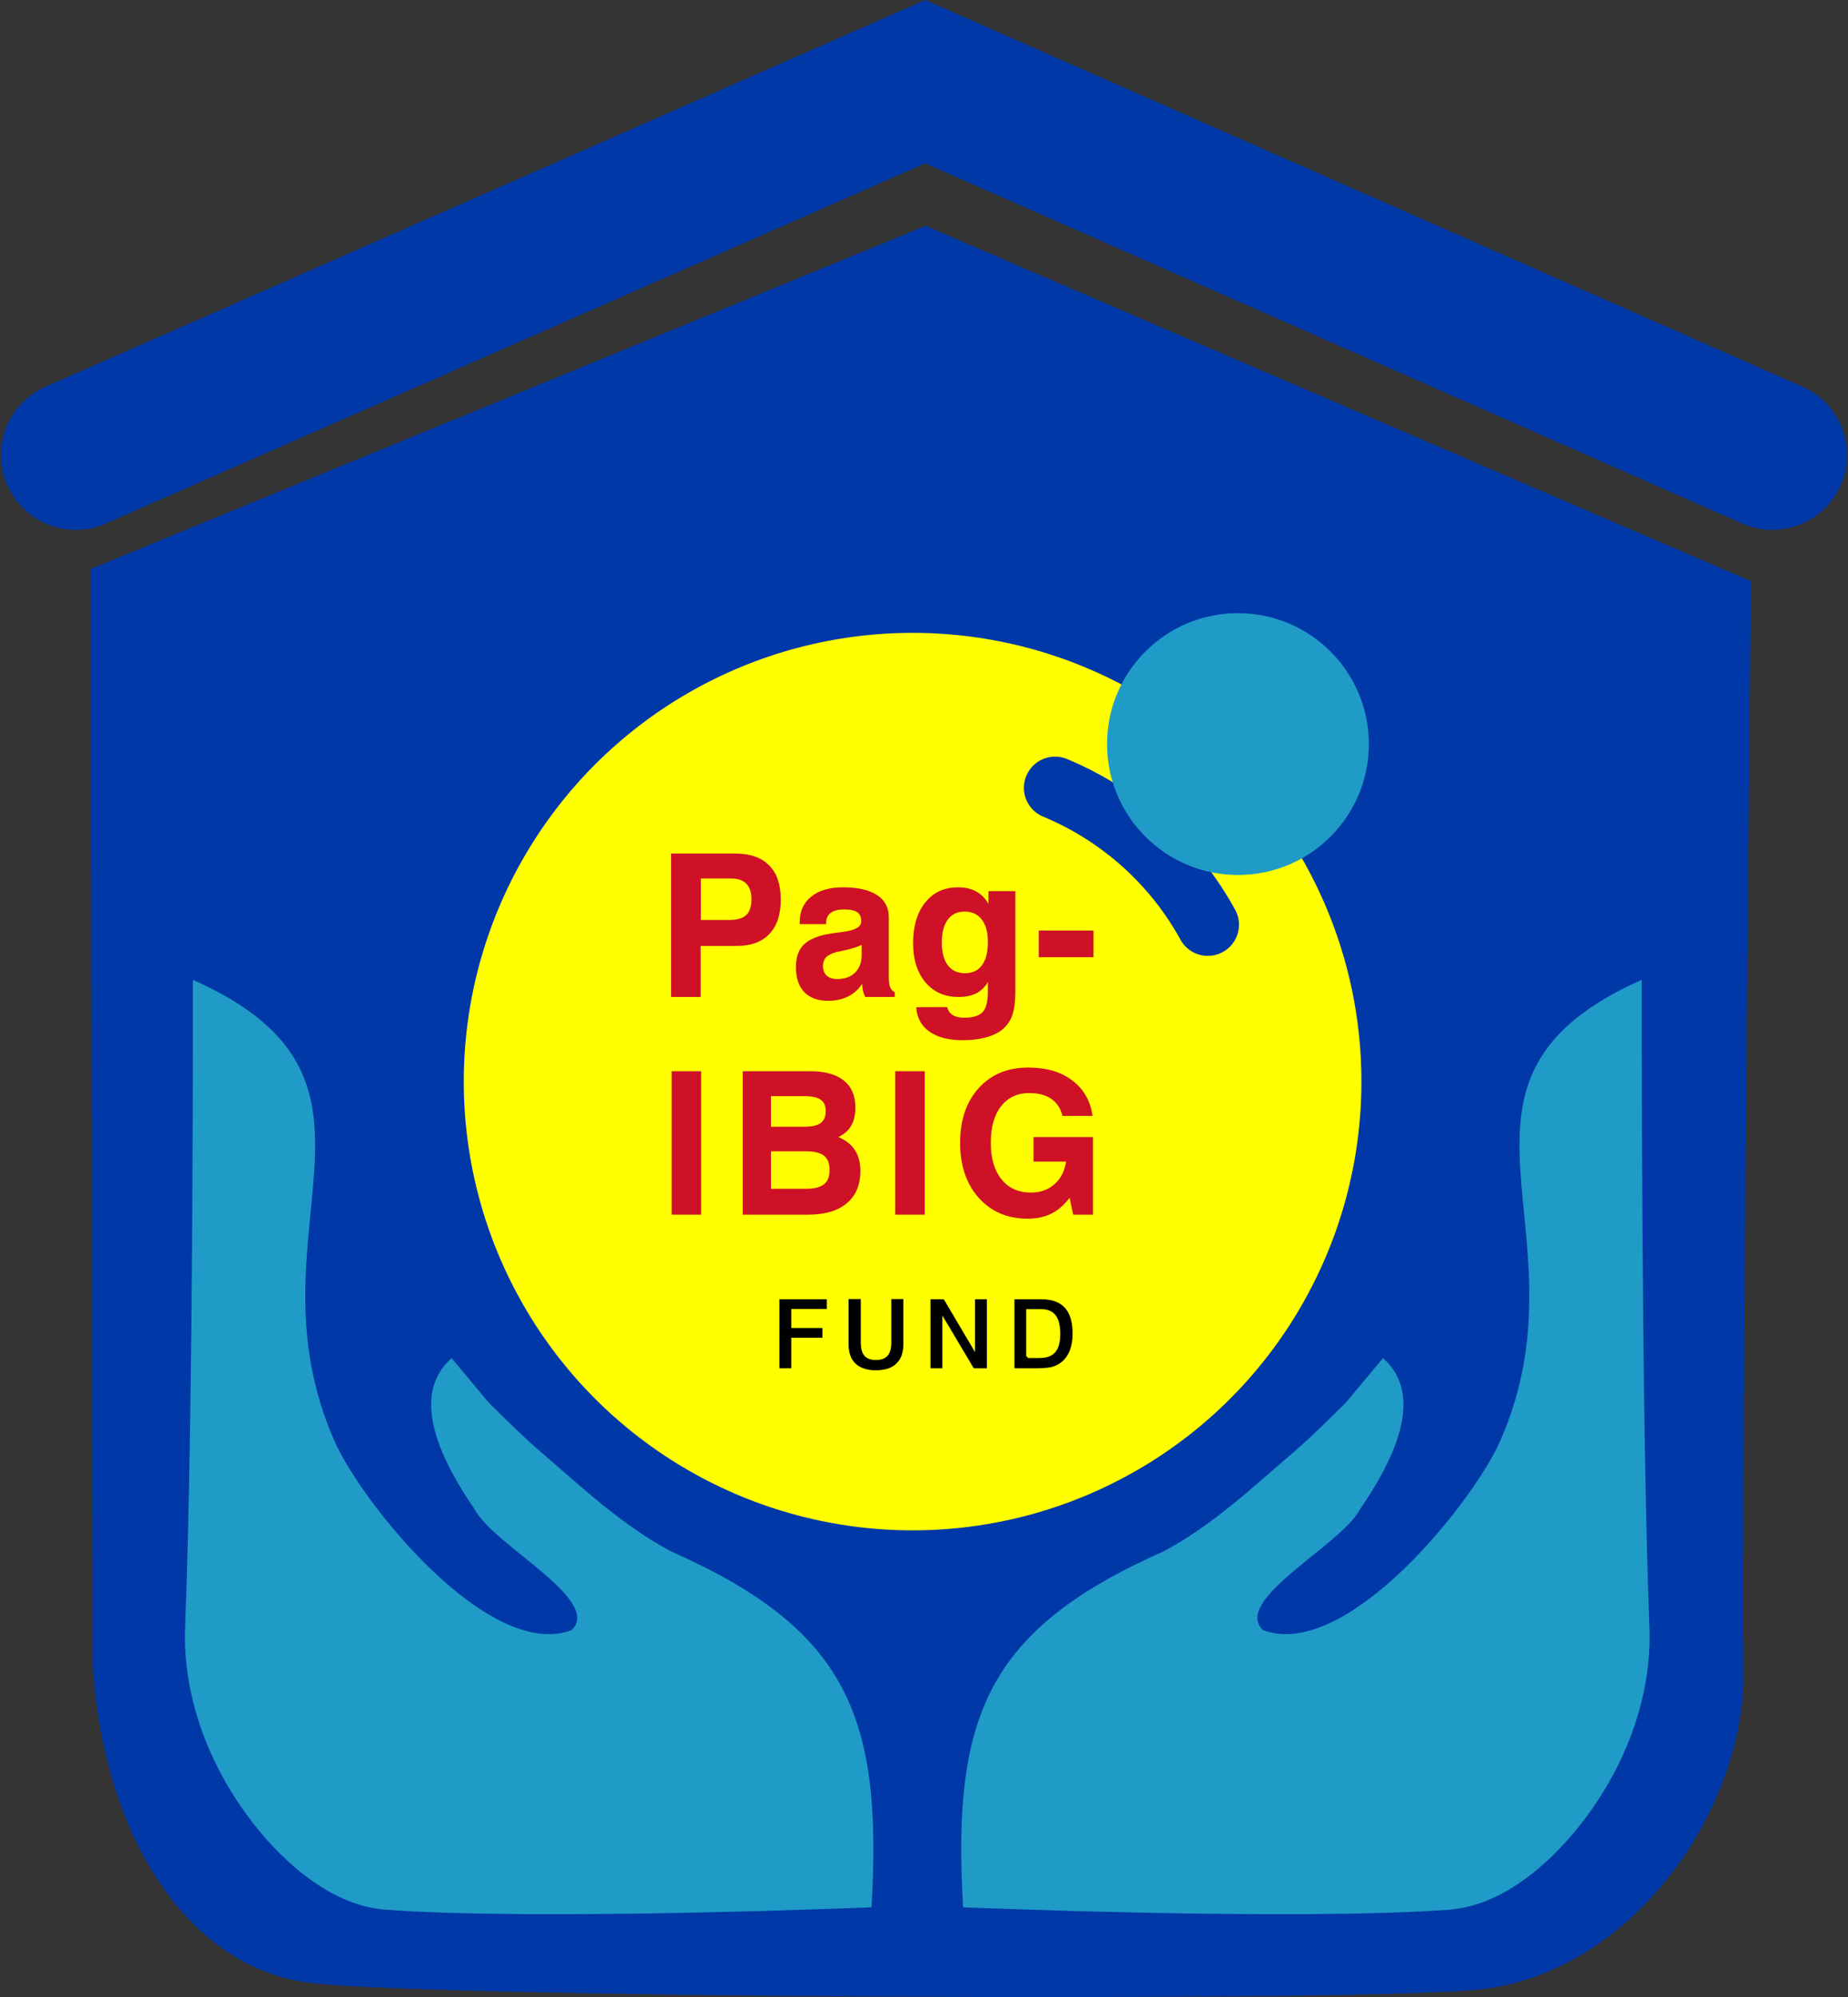
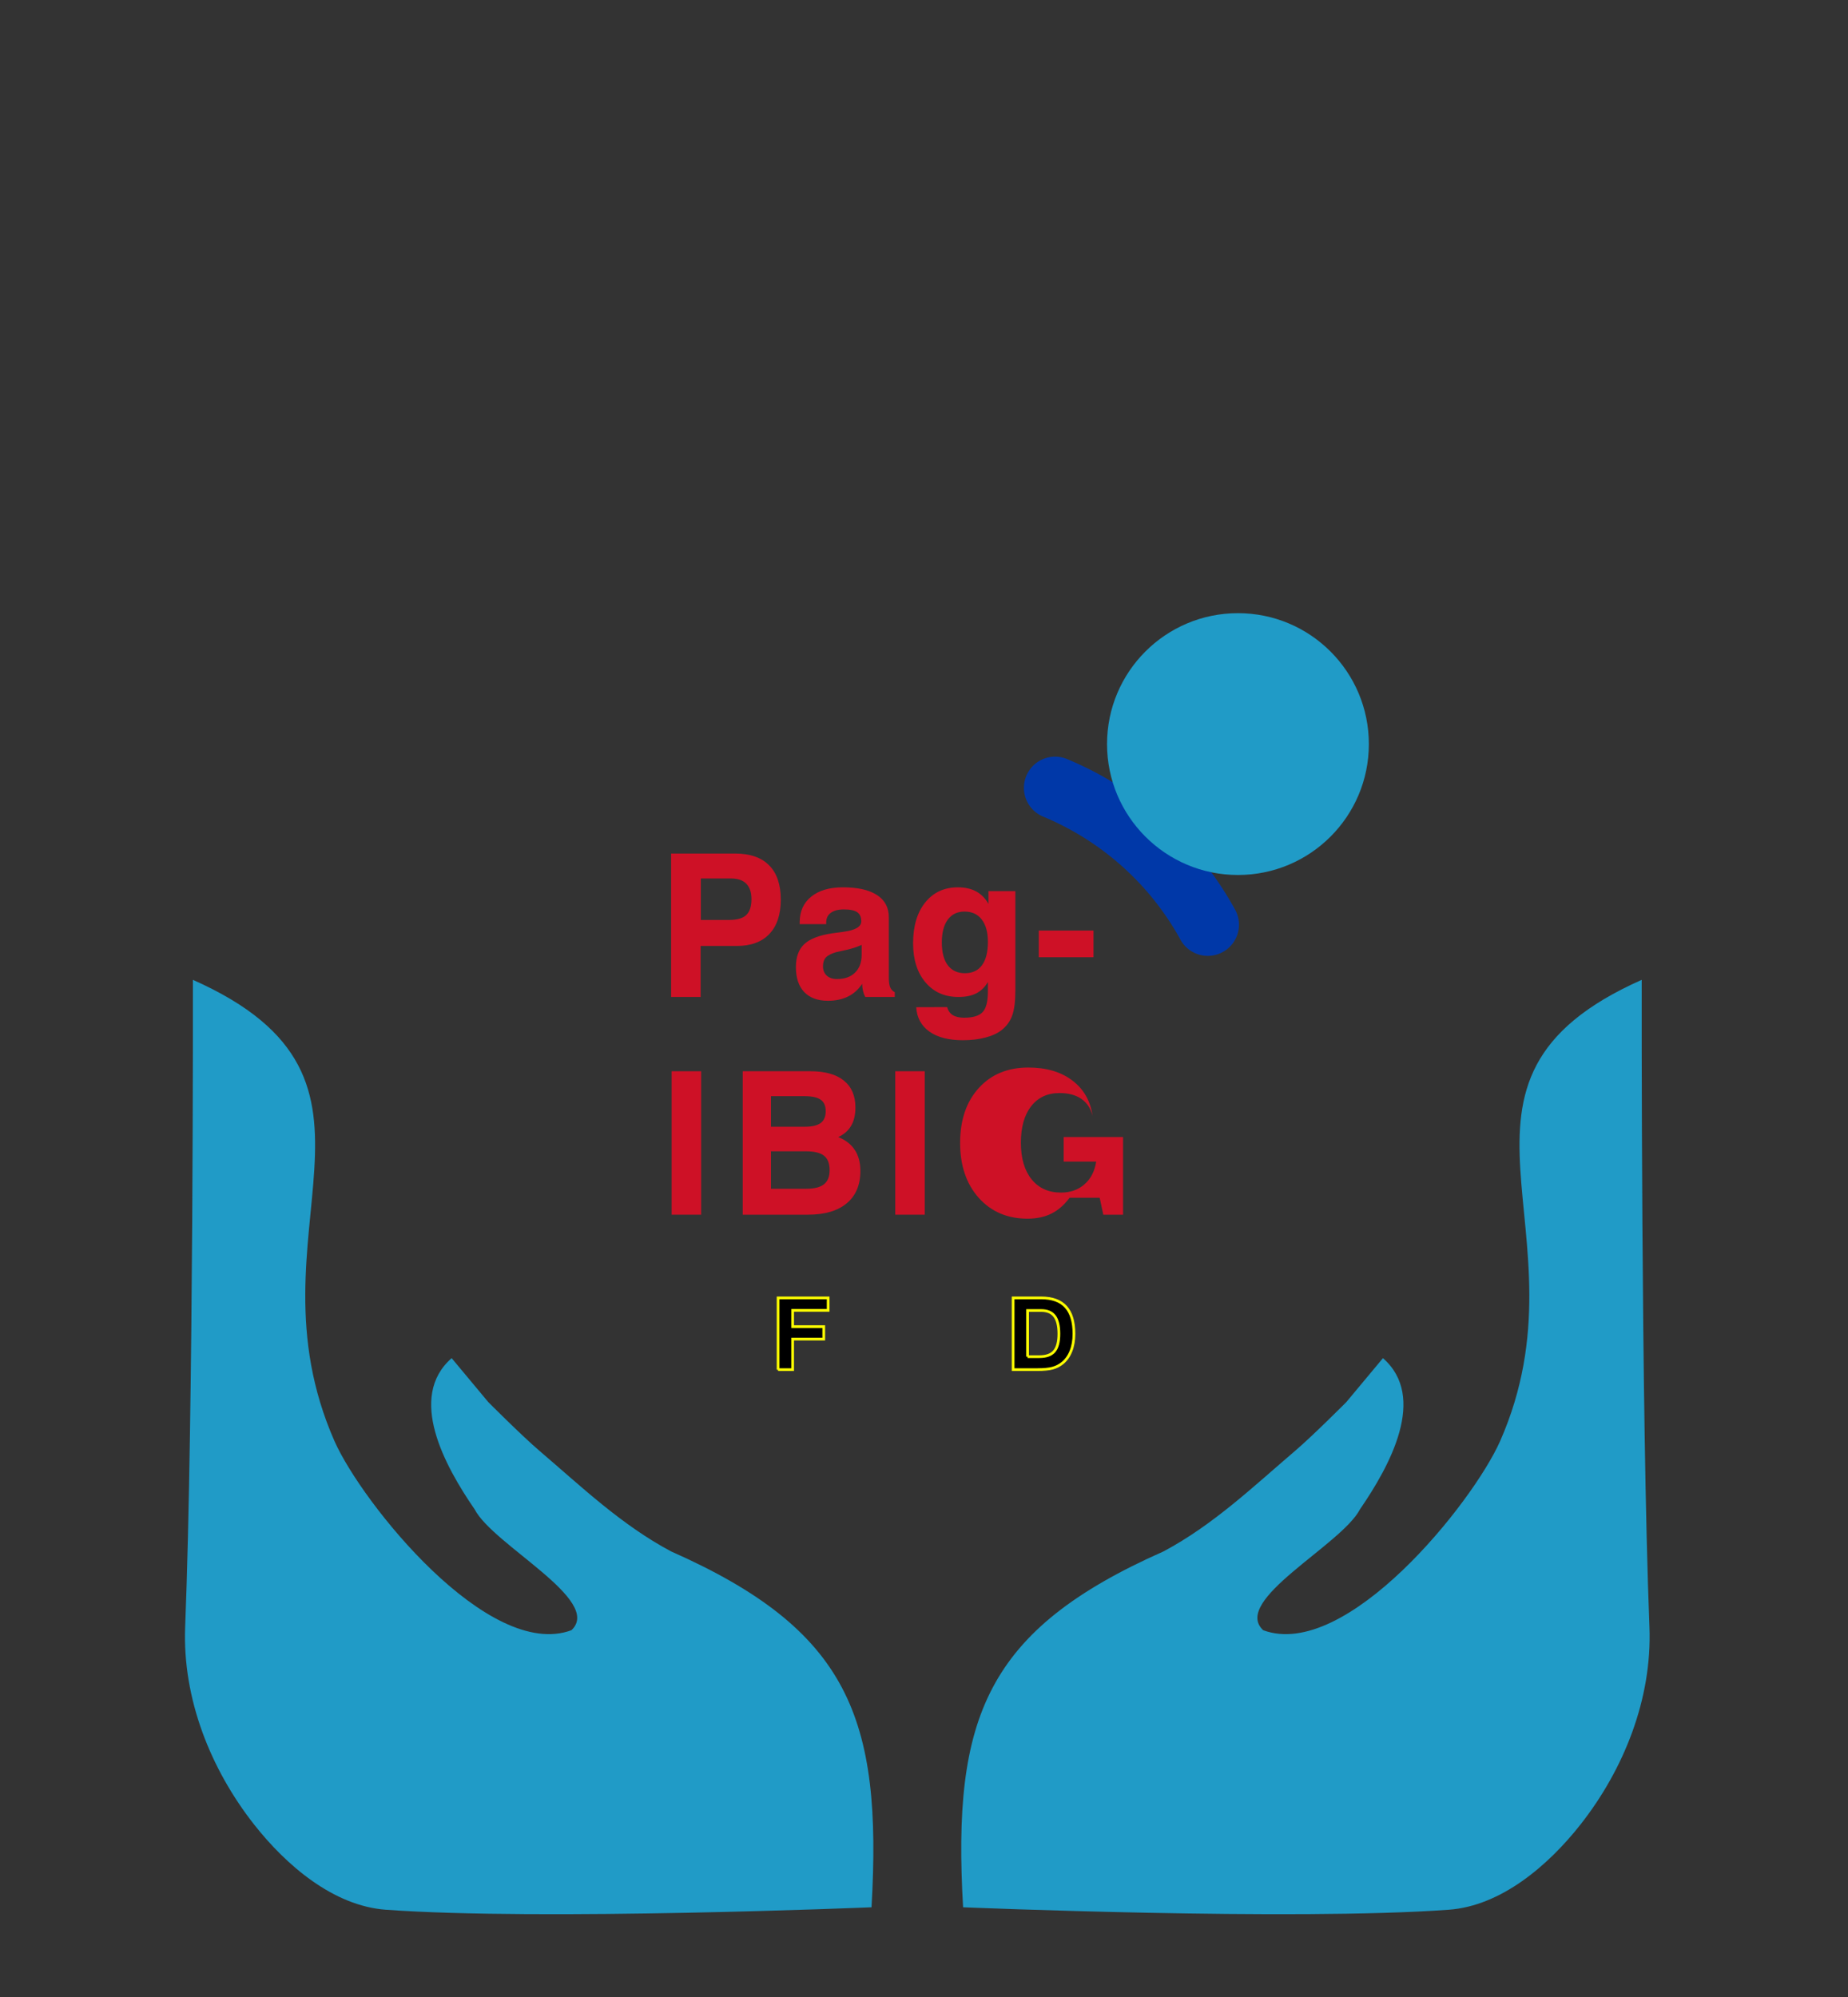
<svg xmlns="http://www.w3.org/2000/svg" xmlns:ns1="http://www.inkscape.org/namespaces/inkscape" xmlns:ns2="http://sodipodi.sourceforge.net/DTD/sodipodi-0.dtd" width="111.478mm" height="120.49mm" viewBox="0 0 395 426.932" id="svg2" version="1.1" ns1:version="0.48.5 r10040" ns2:docname="Pag-IBIG.svg">
  <rect x="0" y="0" width="395" height="426.932" fill="#333333" stroke="none" />
  <defs id="defs4" />
  <ns2:namedview id="base" pagecolor="#ffffff" bordercolor="#666666" borderopacity="1.0" ns1:pageopacity="0.0" ns1:pageshadow="2" ns1:zoom="0.74725342" ns1:cx="297.29273" ns1:cy="153.28236" ns1:document-units="px" ns1:current-layer="layer1" showgrid="false" fit-margin-top="0" fit-margin-left="0" fit-margin-right="0" fit-margin-bottom="0" ns1:window-width="1366" ns1:window-height="705" ns1:window-x="-8" ns1:window-y="-8" ns1:window-maximized="1" />
  <g ns1:label="Layer 1" ns1:groupmode="layer" id="layer1" transform="translate(-45.283,-371.105)">
    <g id="g9185">
-       <path ns1:connector-curvature="0" id="path4147" d="M 61.471,468.394 243.044,388.565 424.095,468.394" style="fill:none;stroke:#0038a8;stroke-width:31.959;stroke-linecap:round;stroke-linejoin:miter;stroke-miterlimit:4;stroke-opacity:1;stroke-dasharray:none" />
-       <path ns2:nodetypes="ccczzzcc" ns1:connector-curvature="0" id="path4149" d="m 64.602,492.761 178.512,-73.375 176.412,75.959 c 0,0 -2.071,203.73 -1.575,233.043 0.496,29.314 -24.004,65.645 -58.279,68.208 -34.275,2.563 -221.758,1.497 -247.817,-1.55 -26.059,-3.047 -44.362,-30.799 -46.728,-67.691 z" style="fill:#0038a8;fill-opacity:1;fill-rule:evenodd;stroke:none" />
-       <circle transform="matrix(0.576,0,0,0.576,19.215,338.628)" r="166.55" cy="457.813" cx="383.91" id="path4151" style="fill:#ffff00;fill-opacity:1;stroke:none" d="m 550.46,457.813 c 0,91.983 -74.567,166.55 -166.55,166.55 -91.983,0 -166.55,-74.567 -166.55,-166.55 0,-91.983 74.567,-166.55 166.55,-166.55 91.983,0 166.55,74.567 166.55,166.55 z" ns2:cx="383.90952" ns2:cy="457.81271" ns2:rx="166.55002" ns2:ry="166.55002" />
      <path transform="matrix(0.576,0,0,0.576,19.215,338.628)" ns2:open="true" d="m 436.783,348.778 a 115.379,114.246 0 0 1 56.666,50.802" ns2:end="5.7858212" ns2:start="5.1105368" ns2:ry="114.24641" ns2:rx="115.37934" ns2:cy="454.08804" ns2:cx="392.04932" ns2:type="arc" id="path4157" style="fill:none;stroke:#0038a8;stroke-width:23.133;stroke-linecap:round;stroke-linejoin:round;stroke-miterlimit:4;stroke-opacity:1;stroke-dasharray:none;stroke-dashoffset:0" />
      <ellipse transform="matrix(0.576,0,0,0.576,19.215,338.628)" ry="48.585" rx="48.577" cy="332.543" cx="504.64" id="path4153" style="fill:#209bc7;fill-opacity:1;stroke:none" d="m 553.217,332.543 c 0,26.833 -21.749,48.585 -48.577,48.585 -26.828,0 -48.577,-21.752 -48.577,-48.585 0,-26.833 21.749,-48.585 48.577,-48.585 26.828,0 48.577,21.752 48.577,48.585 z" ns2:cx="504.63977" ns2:cy="332.54288" ns2:rx="48.577087" ns2:ry="48.584915" />
      <path ns2:nodetypes="csasccacccccc" ns1:connector-curvature="0" id="path4159" d="m 86.516,580.573 c 0,0 0.154,92.172 -1.655,138.33 -0.603,15.398 5.502,30.482 14.699,42.199 6.91,8.804 17.013,17.446 28.175,18.262 33.214,2.427 103.83,-0.522 103.83,-0.522 2.337,-40.546 -4.912,-59.28 -42.848,-76.082 -10.631,-5.665 -19.143,-13.828 -28.112,-21.487 -3.835,-3.275 -10.957,-10.435 -10.957,-10.435 l -7.826,-9.392 c -9.522,8.345 -1.484,23.008 4.912,32.318 3.968,7.655 27.532,19.462 20.686,25.846 -17.722,6.568 -44.765,-27.193 -50.642,-40.423 -19.803,-45.047 18.38,-76.993 -30.262,-98.613 z" style="fill:#209bc7;fill-opacity:1;fill-rule:evenodd;stroke:none" />
      <path ns2:nodetypes="csasccacccccc" ns1:connector-curvature="0" id="path4159-2" d="m 396.186,580.573 c 0,0 -0.154,92.172 1.655,138.33 0.603,15.398 -5.502,30.482 -14.699,42.199 -6.91,8.804 -17.013,17.446 -28.175,18.262 -33.214,2.427 -103.83,-0.522 -103.83,-0.522 -2.337,-40.546 4.912,-59.28 42.848,-76.082 10.631,-5.665 19.143,-13.828 28.112,-21.487 3.835,-3.275 10.957,-10.435 10.957,-10.435 l 7.826,-9.392 c 9.522,8.345 1.484,23.008 -4.912,32.318 -3.968,7.655 -27.532,19.462 -20.686,25.846 17.722,6.568 44.765,-27.193 50.642,-40.423 19.803,-45.047 -18.38,-76.993 30.262,-98.613 z" style="fill:#209bc7;fill-opacity:1;fill-rule:evenodd;stroke:none" />
      <g transform="matrix(0.576,0,0,0.576,19.215,338.628)" id="text4418" style="font-size:37.011px;font-style:normal;font-variant:normal;font-weight:bold;font-stretch:normal;text-align:start;line-height:125%;letter-spacing:0px;word-spacing:0px;writing-mode:lr-tb;text-anchor:start;fill:#ce1126;fill-opacity:1;stroke:none;font-family:Swis721 BT;-inkscape-font-specification:'Swis721 BT, Bold'">
        <path id="path4570" style="font-size:74.022px;letter-spacing:1.851px;fill:#ce1126;fill-opacity:1" d="m 305.321,397.816 10.59,0 q 4.301,0 6.253,-1.807 1.952,-1.843 1.952,-5.891 0,-3.795 -1.916,-5.747 -1.916,-1.952 -5.711,-1.952 l -11.168,0 0,15.397 z m -0.072,9.65 0,18.939 -10.952,0 0,-53.24 23.674,0 q 8.385,0 12.686,4.373 4.337,4.337 4.337,12.759 0,8.241 -4.229,12.723 -4.229,4.446 -12.072,4.446 l -13.445,0 z" ns1:connector-curvature="0" />
        <path id="path4572" style="font-size:74.022px;letter-spacing:1.851px;fill:#ce1126;fill-opacity:1" d="m 365.182,421.526 q -1.988,3.072 -5.205,4.699 -3.217,1.59 -7.482,1.59 -5.711,0 -8.819,-3.253 -3.072,-3.253 -3.072,-9.253 0,-5.566 3.072,-8.494 3.108,-2.928 10.229,-4.012 1.626,-0.253 4.265,-0.578 6.687,-0.867 6.687,-3.867 0,-2.385 -1.482,-3.397 -1.482,-1.048 -4.952,-1.048 -3.181,0 -4.879,1.265 -1.699,1.265 -1.699,3.614 l 0,0.578 -9.831,0 0,-0.723 q 0,-6.036 4.265,-9.47 4.265,-3.47 11.783,-3.47 8.241,0 12.614,2.855 4.41,2.855 4.41,8.241 l 0,22.337 q 0,2.458 0.506,3.687 0.506,1.193 1.699,1.807 l 0,1.771 -10.952,0 q -0.542,-1.012 -0.831,-2.241 -0.289,-1.229 -0.325,-2.638 z m -0.181,-14.457 q -2.566,1.193 -5.928,1.916 -3.325,0.723 -3.434,0.759 -2.783,0.795 -3.904,1.988 -1.084,1.193 -1.084,3.289 0,2.169 1.41,3.47 1.41,1.265 3.795,1.265 4.265,0 6.687,-2.385 2.458,-2.422 2.458,-6.578 l 0,-3.723 z" ns1:connector-curvature="0" />
        <path id="path4574" style="font-size:74.022px;letter-spacing:1.851px;fill:#ce1126;fill-opacity:1" d="m 394.755,406.129 q 0,5.53 2.205,8.494 2.241,2.964 6.361,2.964 4.157,0 6.325,-2.964 2.205,-2.964 2.205,-8.638 0,-5.385 -2.277,-8.313 -2.241,-2.964 -6.397,-2.964 -4.012,0 -6.217,3 -2.205,3 -2.205,8.421 z m -9.506,24.072 11.494,-0.036 q 0.506,1.988 2.06,2.964 1.59,0.976 4.229,0.976 4.916,0 6.867,-2.096 1.952,-2.06 1.952,-7.662 l 0,-3.506 q -1.663,2.855 -4.337,4.229 -2.638,1.337 -6.614,1.337 -7.626,0 -12.217,-5.422 -4.59,-5.458 -4.59,-14.494 0,-9.542 4.482,-15.144 4.518,-5.638 12.144,-5.638 3.976,0 6.759,1.518 2.819,1.518 4.59,4.626 l 0,-4.735 9.976,0 0,36.686 q 0,6.181 -1.157,9.434 -1.157,3.253 -3.94,5.458 -2.385,1.843 -6.072,2.783 -3.651,0.976 -8.349,0.976 -7.879,0 -12.397,-3.217 -4.518,-3.217 -4.879,-9.036 z" ns1:connector-curvature="0" />
        <path id="path4576" style="font-size:74.022px;letter-spacing:1.851px;fill:#ce1126;fill-opacity:1" d="m 430.725,411.659 0,-9.903 20.313,0 0,9.903 -20.313,0 z" ns1:connector-curvature="0" />
      </g>
      <g transform="matrix(0.576,0,0,0.576,21.607,340.223)" id="text4422" style="font-size:40.467px;font-style:normal;font-variant:normal;font-weight:bold;font-stretch:normal;text-align:start;line-height:125%;letter-spacing:0px;word-spacing:0px;writing-mode:lr-tb;text-anchor:start;fill:#ce1126;fill-opacity:1;stroke:none;font-family:Swis721 BT;-inkscape-font-specification:'Swis721 BT, Bold'">
        <path ns1:connector-curvature="0" id="path4561" style="font-size:74.022px;letter-spacing:4.047px;fill:#ce1126;fill-opacity:1" d="m 290.335,504.437 0,-53.24 10.952,0 0,53.24 -10.952,0 z" />
        <path ns1:connector-curvature="0" id="path4563" style="font-size:74.022px;letter-spacing:4.047px;fill:#ce1126;fill-opacity:1" d="m 327.2,494.822 12.976,0 q 4.59,0 6.687,-1.663 2.096,-1.663 2.096,-5.241 0,-3.723 -2.06,-5.349 -2.06,-1.663 -6.795,-1.663 l -12.903,0 0,13.915 z m 0,-23.024 12.506,0 q 4.048,0 5.928,-1.373 1.879,-1.41 1.879,-4.41 0,-2.928 -1.843,-4.229 -1.807,-1.337 -6.036,-1.337 l -12.433,0 0,11.349 z m -10.482,32.638 0,-53.24 25.084,0 q 8.168,0 12.433,3.47 4.301,3.434 4.301,10.012 0,4.048 -1.59,6.759 -1.59,2.711 -4.771,4.193 4.12,1.663 6.144,4.807 2.06,3.108 2.06,7.771 0,7.771 -5.06,12 -5.06,4.229 -14.349,4.229 l -24.252,0 z" />
        <path ns1:connector-curvature="0" id="path4565" style="font-size:74.022px;letter-spacing:4.047px;fill:#ce1126;fill-opacity:1" d="m 373.318,504.437 0,-53.24 10.952,0 0,53.24 -10.952,0 z" />
-         <path ns1:connector-curvature="0" id="path4567" style="font-size:74.022px;letter-spacing:4.047px;fill:#ce1126;fill-opacity:1" d="m 438.014,498.148 q -2.964,4.012 -6.759,5.891 -3.759,1.879 -8.855,1.879 -11.168,0 -18.108,-7.735 -6.903,-7.771 -6.903,-20.385 0,-12.723 6.903,-20.349 6.903,-7.626 18.397,-7.626 10.012,0 16.337,4.807 6.325,4.771 7.518,13.156 l -11.168,0 q -1.012,-4.157 -4.157,-6.325 -3.108,-2.169 -8.132,-2.169 -6.687,0 -10.518,4.916 -3.795,4.879 -3.795,13.518 0,8.674 3.976,13.59 3.976,4.916 10.915,4.916 5.205,0 8.711,-3.072 3.506,-3.072 4.337,-8.421 l -12.072,0 0,-9.108 22.048,0 0,28.807 -7.337,0 -1.337,-6.289 z" />
+         <path ns1:connector-curvature="0" id="path4567" style="font-size:74.022px;letter-spacing:4.047px;fill:#ce1126;fill-opacity:1" d="m 438.014,498.148 q -2.964,4.012 -6.759,5.891 -3.759,1.879 -8.855,1.879 -11.168,0 -18.108,-7.735 -6.903,-7.771 -6.903,-20.385 0,-12.723 6.903,-20.349 6.903,-7.626 18.397,-7.626 10.012,0 16.337,4.807 6.325,4.771 7.518,13.156 q -1.012,-4.157 -4.157,-6.325 -3.108,-2.169 -8.132,-2.169 -6.687,0 -10.518,4.916 -3.795,4.879 -3.795,13.518 0,8.674 3.976,13.59 3.976,4.916 10.915,4.916 5.205,0 8.711,-3.072 3.506,-3.072 4.337,-8.421 l -12.072,0 0,-9.108 22.048,0 0,28.807 -7.337,0 -1.337,-6.289 z" />
      </g>
      <g transform="matrix(0.576,0,0,0.576,19.215,338.628)" id="text4426" style="font-size:37.011px;font-style:normal;font-variant:normal;font-weight:bold;font-stretch:normal;text-align:start;line-height:125%;letter-spacing:0px;word-spacing:0px;writing-mode:lr-tb;text-anchor:start;fill:#000000;fill-opacity:1;stroke:#ffff00;font-family:Swis721 BT;-inkscape-font-specification:'Swis721 BT, Bold';stroke-opacity:1;stroke-width:1.001;stroke-miterlimit:4;stroke-dasharray:none">
        <path id="path4552" style="font-style:normal;font-variant:normal;font-weight:bold;font-stretch:normal;letter-spacing:3.701px;fill:#000000;fill-opacity:1;font-family:Swis721 BT;-inkscape-font-specification:Swis721 BT Bold;stroke:#ffff00;stroke-opacity:1;stroke-width:1.001;stroke-miterlimit:4;stroke-dasharray:none" d="m 333.988,564.711 0,-26.62 18.578,0 0,4.626 -13.174,0 0,6.036 11.548,0 0,4.626 -11.548,0 0,11.331 -5.403,0 z" ns1:connector-curvature="0" />
-         <path id="path4554" style="font-style:normal;font-variant:normal;font-weight:bold;font-stretch:normal;letter-spacing:3.701px;fill:#000000;fill-opacity:1;font-family:Swis721 BT;-inkscape-font-specification:Swis721 BT Bold;stroke:#ffff00;stroke-opacity:1;stroke-width:1.001;stroke-miterlimit:4;stroke-dasharray:none" d="m 359.646,538.018 5.53,0 0,16.698 q 0,3.09 1.229,4.518 1.229,1.41 3.904,1.41 2.711,0 3.94,-1.41 1.247,-1.41 1.247,-4.518 l 0,-16.698 5.476,0 0,17.295 q 0,4.897 -2.747,7.518 -2.729,2.62 -7.879,2.62 -5.187,0 -7.952,-2.602 -2.747,-2.62 -2.747,-7.536 l 0,-17.295 z" ns1:connector-curvature="0" />
-         <path id="path4556" style="font-style:normal;font-variant:normal;font-weight:bold;font-stretch:normal;letter-spacing:3.701px;fill:#000000;fill-opacity:1;font-family:Swis721 BT;-inkscape-font-specification:Swis721 BT Bold;stroke:#ffff00;stroke-opacity:1;stroke-width:1.001;stroke-miterlimit:4;stroke-dasharray:none" d="m 390.039,564.711 0,-26.62 5.729,0 10.807,18.289 0,-18.289 5.403,0 0,26.62 -5.656,0 -10.879,-18.289 0,18.289 -5.403,0 z" ns1:connector-curvature="0" />
        <path id="path4558" style="font-style:normal;font-variant:normal;font-weight:bold;font-stretch:normal;letter-spacing:3.701px;fill:#000000;fill-opacity:1;font-family:Swis721 BT;-inkscape-font-specification:Swis721 BT Bold;stroke:#ffff00;stroke-opacity:1;stroke-width:1.001;stroke-miterlimit:4;stroke-dasharray:none" d="m 426.577,559.903 4.391,0 q 3.813,0 5.512,-1.988 1.717,-2.006 1.717,-6.488 0,-4.464 -1.59,-6.56 -1.59,-2.096 -4.97,-2.096 l -5.06,0 0,17.132 z m -5.367,4.807 0,-26.62 10.427,0 q 6.126,0 9.126,3.307 3.018,3.307 3.018,10.03 0,3.651 -1.12,6.434 -1.102,2.783 -3.217,4.482 -1.59,1.265 -3.614,1.825 -2.024,0.542 -5.675,0.542 l -8.946,0 z" ns1:connector-curvature="0" />
      </g>
    </g>
  </g>
</svg>